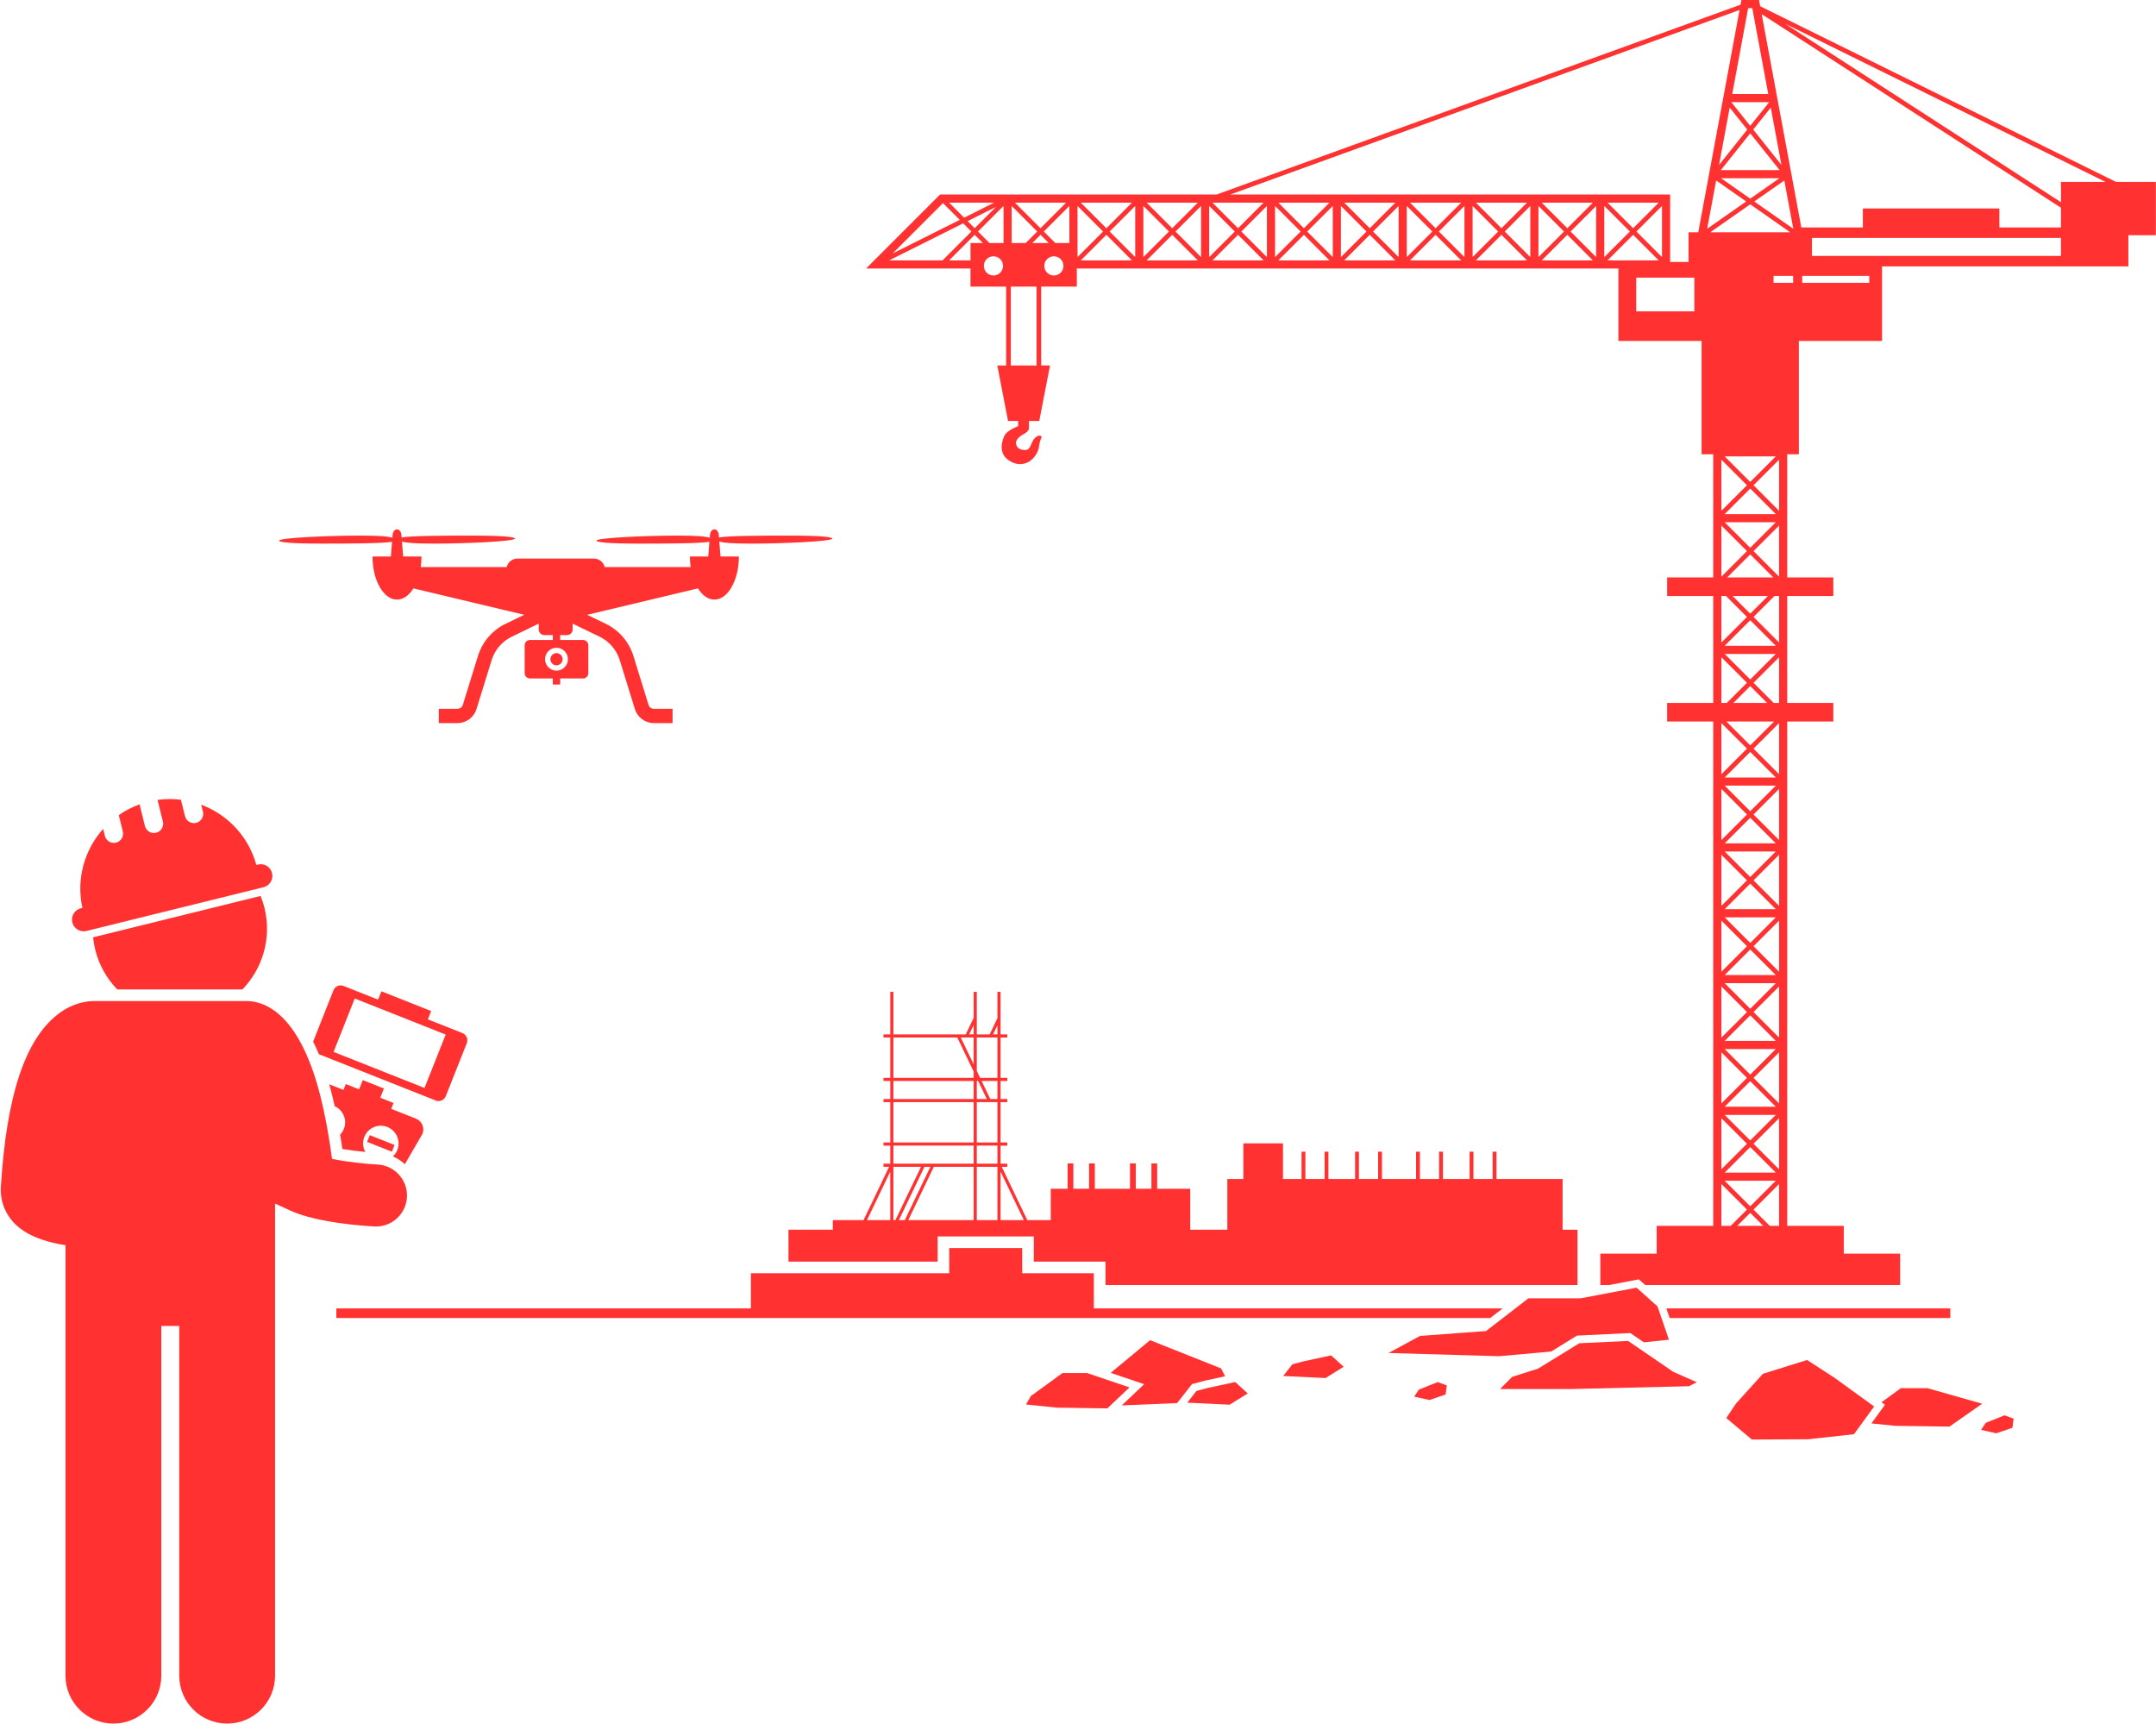
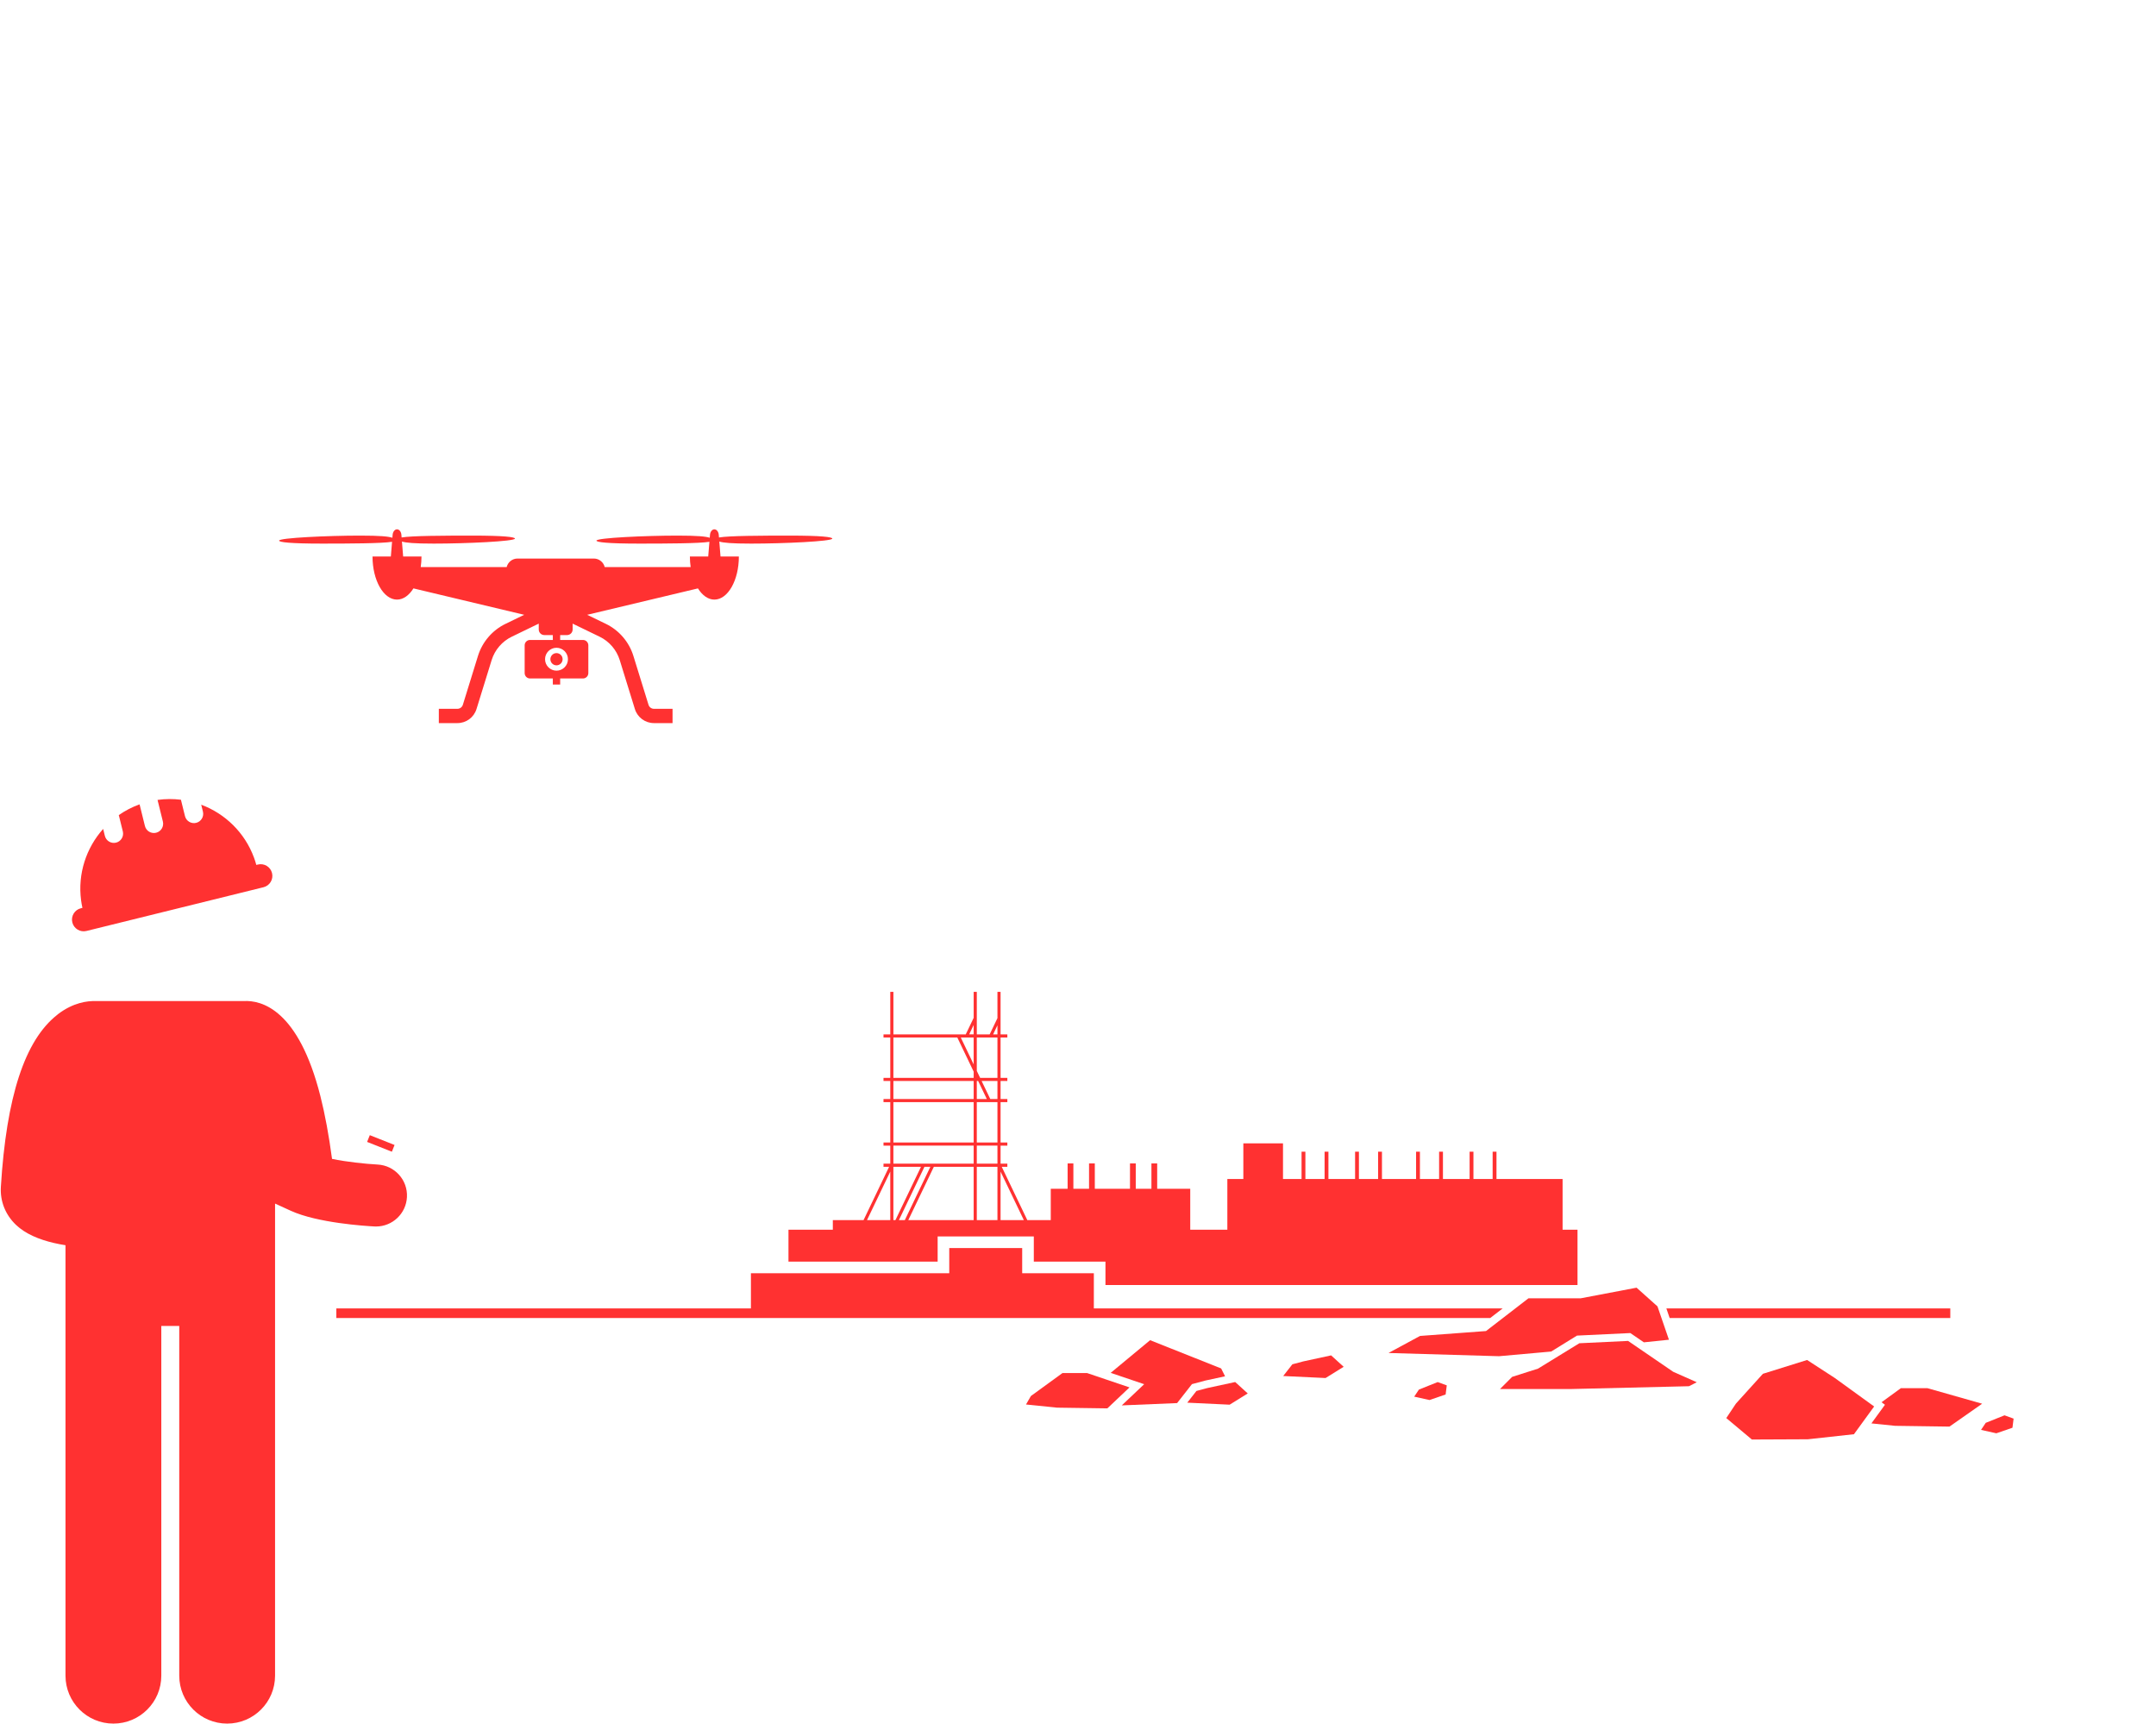
<svg xmlns="http://www.w3.org/2000/svg" fill="#ff3131" height="444.9" preserveAspectRatio="xMidYMid meet" version="1" viewBox="-0.2 0.0 556.5 444.9" width="556.5" zoomAndPan="magnify">
  <g id="change1_1">
-     <path d="M85.411,282.193c0.271,1.07,0.532,2.181,0.785,3.329c2.207,1.006,3.271,3.563,2.368,5.844 c-0.227,0.574-0.56,1.073-0.964,1.491c0.2,1.207,0.393,2.442,0.576,3.708 c1.931,0.323,4.012,0.579,5.91,0.761c-0.627-1.153-0.776-2.556-0.255-3.872c0.933-2.353,3.596-3.505,5.949-2.572 s3.505,3.596,2.572,5.949c-0.259,0.653-0.66,1.202-1.141,1.651c1.148,0.498,2.196,1.175,3.099,2.011l4.548-7.862 c0.608-1.534-0.15-3.286-1.684-3.894l-6.391-2.533l0.599-1.511l-3.428-1.359l0.944-2.382l-5.462-2.165 l-0.944,2.382l-3.428-1.359l-0.599,1.511l-3.681-1.459c0.212,0.752,0.42,1.521,0.622,2.319 C85.409,282.185,85.41,282.189,85.411,282.193z" fill="inherit" />
    <path d="M97.156 291.705H99.031V298.58H97.156z" fill="inherit" transform="rotate(-68.384 98.089 295.132)" />
-     <path d="M114.864,282.93l5.425-13.69c0.405-1.023-0.1-2.191-1.123-2.596l-8.925-3.537l0.852-2.149 l-12.845-5.09l-0.852,2.149l-8.925-3.537c-1.023-0.405-2.191,0.1-2.596,1.122l-5.251,13.251 c0.509,1.009,1.007,2.091,1.491,3.251l30.152,11.949C113.29,284.457,114.459,283.952,114.864,282.93z M85.901,271.506l5.462-13.783l23.476,9.303l-5.462,13.783L85.901,271.506z" fill="inherit" />
-     <path d="M424.458,331.674h65.803v-8.099h-14.551v-7.171h-14.597v-11.648v-2.1v-14.897v-2.099v-14.897v-2.1 v-14.897v-2.1v-14.897v-2.1v-14.897v-2.1v-14.897v-2.099V186.231h11.898v-4.799h-11.898v-12.647v-2.1v-12.848 h11.898v-4.799h-11.898v-14.247v-2.099v-15.447h3.004V88.005h21.473v-19.254h46.183h7.455h9.941v-8.044h7.098V46.96 h-10.268L454.141,1.61L453.842,0h-4.552l-0.225,1.211L313.813,50.209h-1.897h-2.099h-14.897h-2.099h-14.897h-2.1 h-15.794h-1.202h-16.382l-19.096,19.096h19.53h7.422v4.675h9.206v20.352h-2.288l2.776,14.323h2.615v1.333 c0,0-2.707,1.018-3.421,2.252c-0.715,1.234-1.754,4.526,0.715,6.366c2.469,1.841,4.526,1.169,5.587,0.498 c1.061-0.671,2.317-2.165,2.512-3.984c0.195-1.819,0.875-2.217,0.563-2.512c-0.39-0.368-1.559-0.173-2.317,1.472 c-0.758,1.646-0.866,2.339-2.62,1.992c-1.754-0.346-1.646-1.927-1.516-2.209 c0.13-0.281,0.476-1.083,1.992-1.862s1.278-1.711,1.278-1.711v-1.637h2.668l2.776-14.323h-2.288V73.981h9.206 v-4.675h0.178h14.897h2.099h14.897h2.099h14.897h2.099h14.897h2.1h14.897h2.099h14.897h2.1h14.897h2.099h14.897 h2.1h3.646v18.7h21.473v29.24h3.004v15.447v2.099v14.247h-11.898v4.799h11.898v12.848v2.1v12.647h-11.898v4.799 h11.898v14.447v2.099v14.897v2.1v14.897v2.1v14.897v2.1v14.897v2.1v14.897v2.099v14.897v2.1v11.648 h-14.597v7.171h-14.551v8.099h2.298l7.652-1.465L424.458,331.674z M256.394,52.309l-7.739,3.875l-3.875-3.875 H256.394z M256.883,53.406l-5.503,5.503l-1.831-1.831L256.883,53.406z M243.2,52.426l4.324,4.324l-17.322,8.674 L243.2,52.426z M242.881,67.206h-13.56l19.097-9.562l2.113,2.113l-7.449,7.449H242.881z M250.304,62.734v4.472 h-5.524l6.6-6.6l2.128,2.128H250.304z M256.226,71.105c-1.367,0-2.474-1.108-2.474-2.474 c0-1.367,1.108-2.474,2.474-2.474c1.367,0,2.474,1.108,2.474,2.474C258.701,69.997,257.593,71.105,256.226,71.105z M258.828,62.734h-3.624l-2.976-2.976l6.6-6.6V62.734z M274.976,52.309l-6.6,6.6l-6.6-6.6H274.976z M260.928,53.157l6.6,6.6l-2.976,2.976h-3.624V53.157z M267.341,94.333h-6.632V73.981h6.632V94.333z M266.248,62.734l2.128-2.128l2.128,2.128H266.248z M271.823,71.105c-1.367,0-2.474-1.108-2.474-2.474 c0-1.367,1.108-2.474,2.474-2.474s2.474,1.108,2.474,2.474C274.298,69.997,273.19,71.105,271.823,71.105z M275.824,62.734h-3.624l-2.976-2.976l6.6-6.6V62.734z M291.973,52.309l-6.6,6.6l-6.6-6.6H291.973z M277.924,53.157l6.6,6.6l-6.6,6.6V53.157z M278.772,67.206l6.6-6.6l6.6,6.6H278.772z M292.821,66.358 l-6.6-6.6l6.6-6.6V66.358z M308.969,52.309l-6.6,6.6l-6.6-6.6H308.969z M294.92,53.157 l6.6,6.6l-6.6,6.6V53.157z M295.769,67.206l6.6-6.6l6.6,6.6H295.769z M309.817,66.358l-6.6-6.6 l6.6-6.6V66.358z M444.117,316.404v-10.799l6.6,6.6l-4.199,4.199H444.117z M444.965,302.657l6.6-6.6 l6.6,6.6H444.965z M458.166,304.756l-6.6,6.6l-6.6-6.6H458.166z M444.965,287.76h13.2l-6.6,6.6 L444.965,287.76z M444.965,285.66l6.6-6.6l6.6,6.6H444.965z M444.966,270.764h13.2l-6.6,6.6 L444.966,270.764z M444.966,268.664l6.6-6.6l6.6,6.6H444.966z M444.965,253.767h13.2l-6.6,6.6 L444.965,253.767z M444.965,251.667l6.6-6.6l6.6,6.6H444.965z M444.966,236.771h13.2l-6.6,6.6 L444.966,236.771z M444.966,234.671l6.6-6.6l6.6,6.6H444.966z M444.965,219.774h13.2l-6.6,6.6 L444.965,219.774z M444.965,217.675l6.6-6.6l6.6,6.6H444.965z M444.965,202.778h13.2l-6.6,6.6 L444.965,202.778z M444.965,200.678l6.6-6.6l6.6,6.6H444.965z M445.415,186.231h12.301l-6.151,6.151 L445.415,186.231z M447.215,181.432l4.351-4.351l4.35,4.351H447.215z M444.966,168.785h13.2l-6.6,6.6 L444.966,168.785z M444.966,166.685l6.6-6.6l6.6,6.6H444.966z M447.015,153.838h9.102l-4.551,4.551 L447.015,153.838z M445.616,149.039l5.95-5.95l5.95,5.95H445.616z M444.965,134.792h13.2l-6.6,6.6 L444.965,134.792z M444.965,132.693l6.6-6.6l6.6,6.6H444.965z M444.965,117.796h13.2l-6.6,6.6 L444.965,117.796z M450.717,125.244l-6.6,6.6v-13.2L450.717,125.244z M450.717,142.241l-6.6,6.6v-13.2 L450.717,142.241z M445.318,153.838l5.399,5.399l-6.6,6.6v-11.999H445.318z M450.717,176.233l-5.199,5.199 h-1.401v-11.799L450.717,176.233z M450.717,193.23l-6.6,6.6v-13.2L450.717,193.23z M450.717,210.226 l-6.6,6.6v-13.2L450.717,210.226z M450.717,227.223l-6.6,6.6v-13.2L450.717,227.223z M450.717,244.219 l-6.6,6.6v-13.2L450.717,244.219z M450.717,261.215l-6.6,6.6v-13.2L450.717,261.215z M450.717,278.212 l-6.6,6.6v-13.2L450.717,278.212z M450.717,295.208l-6.6,6.6V288.608L450.717,295.208z M448.215,316.404 l3.351-3.351l3.351,3.351H448.215z M459.014,316.404h-2.401l-4.199-4.199l6.6-6.6V316.404z M459.014,301.808 l-6.6-6.6l6.6-6.6V301.808z M459.014,284.812l-6.6-6.6l6.6-6.6V284.812z M459.014,267.816 l-6.6-6.6l6.6-6.6V267.816z M459.014,250.819l-6.6-6.6l6.6-6.6V250.819z M459.014,233.823 l-6.6-6.6l6.6-6.6V233.823z M459.014,216.826l-6.6-6.6l6.6-6.6V216.826z M459.014,199.83 l-6.6-6.6l6.6-6.6V199.83z M459.014,181.432h-1.402l-5.199-5.199l6.6-6.6V181.432z M459.014,165.837 l-6.6-6.6l5.399-5.399h1.201V165.837z M459.014,148.841l-6.6-6.6l6.6-6.6V148.841z M459.014,131.844 l-6.6-6.6l6.6-6.6V131.844z M462.638,73.005h-5.049v-1.8h5.049V73.005z M452.612,52.002l7.749-5.422 l2.316,12.466L452.612,52.002z M451.566,32.486l-4.887-6.121h9.774L451.566,32.486z M456.866,27.77l2.749,14.797 l-7.282-9.12L456.866,27.77z M450.798,33.447l-7.282,9.12l2.749-14.797L450.798,33.447z M451.566,34.408 l7.588,9.503h-15.175L451.566,34.408z M459.082,46.011l-7.517,5.26l-7.516-5.26H459.082z M482.284,73.005h-17.296 v-1.8h17.296V73.005z M531.774,66.052h-64.281V61.403h64.281V66.052z M543.29,46.96h-11.517v5.232L460.519,6.097 L543.29,46.96z M531.774,53.621v1.837v3.245h-15.897V53.809h-35.243v4.894h-15.885L454.519,3.644L531.774,53.621z M451.035,2.1h1.062l4.118,22.166h-9.298L451.035,2.1z M325.965,52.309l-6.6,6.6l-6.6-6.6H325.965z M311.916,53.157l6.6,6.6l-6.6,6.6V53.157z M312.765,67.206l6.6-6.6l6.6,6.6H312.765z M326.813,66.358l-6.6-6.6l6.6-6.6V66.358z M335.513,59.757l-6.6,6.6V53.157L335.513,59.757z M329.761,52.309h13.2l-6.6,6.6L329.761,52.309z M329.761,67.206l6.6-6.6l6.6,6.6H329.761z M343.81,66.357l-6.6-6.6l6.6-6.6V66.357z M352.51,59.757l-6.6,6.6V53.157L352.51,59.757z M346.757,52.309 h13.2l-6.6,6.6L346.757,52.309z M346.757,67.206l6.6-6.6l6.6,6.6H346.757z M360.806,66.358 l-6.6-6.6l6.6-6.6V66.358z M369.506,59.757l-6.6,6.6V53.157L369.506,59.757z M363.754,52.309h13.2 l-6.6,6.6L363.754,52.309z M363.754,67.206l6.6-6.6l6.6,6.6H363.754z M377.802,66.357l-6.6-6.6 l6.6-6.6V66.357z M386.502,59.757l-6.6,6.6V53.157L386.502,59.757z M380.75,52.309h13.2l-6.6,6.6 L380.75,52.309z M380.75,67.206l6.6-6.6l6.6,6.6H380.75z M394.799,66.358l-6.6-6.6l6.6-6.6 V66.358z M403.499,59.757l-6.6,6.6V53.157L403.499,59.757z M397.747,52.309h13.201l-6.6,6.6L397.747,52.309z M397.747,67.206l6.6-6.6l6.6,6.6H397.747z M411.796,66.358l-6.6-6.6l6.6-6.6V66.358z M421.343,58.909l-6.6-6.6h13.2L421.343,58.909z M428.792,53.157v13.2l-6.6-6.6L428.792,53.157z M420.495,59.757l-6.6,6.6V53.157L420.495,59.757z M414.743,67.206l6.6-6.6l6.6,6.6H414.743z M437.143,80.353h-15.012v-8.698h15.012V80.353z M438.15,59.958h-2.511v7.655h-4.748V50.209h-16.996h-2.1h-14.897 h-2.099h-14.897h-2.1h-14.897h-2.099h-14.897h-2.1H328.913h-2.099h-9.478L448.81,2.579L438.15,59.958z M442.77,46.58l7.749,5.422l-10.065,7.043L442.77,46.58z M441.243,59.958l10.322-7.223l10.322,7.223H441.243z" fill="inherit" />
    <path d="M241.819,319.139h24.825v6.496h18.495v6.039h121.844v-14.269h-3.853V304.304h-17.064v-7.046h-0.991v7.046 h-4.954v-7.046h-0.991v7.046h-6.881v-7.046h-0.991v7.046h-4.954v-7.046h-0.991v7.046h-8.807v-7.046h-0.991v7.046 h-4.954v-7.046h-0.991v7.046h-6.881v-7.046h-0.991v7.046h-4.954v-7.046h-0.991v7.046h-4.789v-9.193H320.727v9.193 h-4.128v13.101h-9.578v-10.569h-8.532v-6.551h-1.486v6.551h-4.046v-6.551h-1.486v6.551h-9.083v-6.551h-1.486v6.551 h-4.046v-6.551h-1.486v6.551h-4.349v8.08h-6.058l-6.596-13.759h1.447v-0.807h-1.749v-4.655h1.749v-0.807h-1.749 v-10.415h1.749v-0.807h-1.749v-4.656h1.749v-0.807h-1.749v-10.415h1.749v-0.807h-1.749v-10.973h-0.807v6.782 l-2.009,4.191h-3.319v-10.973h-0.807v6.698l-2.049,4.275h-18.672v-10.973h-0.807v10.973h-1.749v0.807h1.749v10.415 h-1.749v0.807h1.749v4.656h-1.749v0.807h1.749v10.415h-1.749v0.807h1.749v4.655h-1.749v0.807h1.447l-6.596,13.759 h-7.93v2.489h-11.45v8.23h38.505V319.139z M258.064,302.394l6.003,12.522h-6.003V302.394z M257.257,283.664 h-1.852l-2.232-4.656h4.084V283.664z M257.257,264.635v2.345h-1.116L257.257,264.635z M251.928,267.787h5.329 v10.415h-4.471l-0.858-1.79V267.787z M251.928,279.009h0.35l2.232,4.656h-2.582V279.009z M251.928,284.472h5.329 v10.415h-5.329V284.472z M251.928,295.694h5.329v4.655h-5.329V295.694z M251.928,301.157h5.329v13.759h-5.329 V301.157z M229.592,314.916h-6.003l6.003-12.522V314.916z M251.121,264.55v2.429h-1.156L251.121,264.55z M251.121,267.787v6.941l-3.328-6.941H251.121z M230.399,267.787h16.499l4.223,8.809v1.606h-20.722V267.787z M230.399,279.009h20.722v4.656h-20.722V279.009z M230.399,284.472h20.722v10.415h-20.722V284.472z M230.399,295.694 h20.722v4.655H240.341l-0.006-0.003l-0.001,0.003h-2.415l-0.006-0.003l-0.001,0.003h-7.513V295.694z M230.399,314.916 v-13.759h7.125l-6.596,13.759H230.399z M231.824,314.916l6.596-13.759h1.527l-6.596,13.759H231.824z M240.842,301.157h10.279v13.759h-16.875L240.842,301.157z" fill="inherit" />
    <path d="M285.139 337.717L282.139 337.717 282.139 328.635 263.644 328.635 263.644 322.139 244.819 322.139 244.819 328.635 193.626 328.635 193.626 337.717 190.626 337.717 86.617 337.717 86.617 340.194 190.626 340.194 193.626 340.194 282.139 340.194 285.139 340.194 384.445 340.194 387.656 337.717z" fill="inherit" />
    <path d="M503.204 340.194L503.204 337.717 429.919 337.717 430.77 340.194z" fill="inherit" />
    <path d="M490.45 358.299L485.453 361.933 486.342 362.577 482.841 367.391 488.971 368.016 502.992 368.216 511.428 362.31 497.306 358.299z" fill="inherit" />
    <path d="M473.378 355.658L466.242 351.021 454.836 354.586 447.875 362.279 445.384 366.016 451.989 371.552 466.447 371.487 478.337 370.182 483.546 363.022z" fill="inherit" />
    <path d="M336.172 351.392L333.381 352.137 331.015 355.16 341.949 355.68 346.625 352.778 343.384 349.833z" fill="inherit" />
    <path d="M373.235 357.574L370.893 356.723 366.045 358.661 364.831 360.483 368.777 361.36 372.941 359.928z" fill="inherit" />
    <path d="M519.25 368.512L519.544 366.157 517.201 365.305 512.354 367.245 511.14 369.066 515.087 369.943z" fill="inherit" />
    <path d="M406.844 344.729L420.614 344.073 424.11 346.465 430.58 345.793 427.623 337.188 422.225 332.359 407.777 335.107 394.314 335.107 383.366 343.553 366.339 344.814 358.195 349.216 386.728 350.048 400.184 348.843z" fill="inherit" />
    <path d="M431.684 354.07L420.039 346.102 407.456 346.702 396.787 353.257 390.116 355.379 386.976 358.519 405.268 358.519 435.76 357.793 437.765 356.765z" fill="inherit" />
    <path d="M310.968 356.321L316.01 355.231 314.997 353.204 296.661 345.914 286.489 354.346 295.132 357.271 289.348 362.743 303.633 362.148 307.461 357.256z" fill="inherit" />
    <path d="M280.388 354.392L274.046 354.392 265.892 360.323 264.627 362.509 272.651 363.327 285.625 363.512 291.345 358.101z" fill="inherit" />
    <path d="M311.414 358.271L308.623 359.015 306.257 362.039 317.19 362.56 321.866 359.657 318.625 356.712z" fill="inherit" />
-     <path d="M68.063,234.322c-0.263-1.063-0.601-2.088-1-3.075l-43.234,10.678c0.106,1.059,0.284,2.123,0.546,3.187 c0.992,4.016,3.009,7.507,5.699,10.273h32.29C67.579,250,69.992,242.135,68.063,234.322z" fill="inherit" />
    <path d="M20.672,234.427c-1.617,0.399-2.604,2.034-2.204,3.653c0.4,1.62,2.034,2.607,3.651,2.208l39.931-9.862 l5.372-1.327l0.389-0.096c1.619-0.4,2.606-2.034,2.206-3.654c-0.4-1.618-2.034-2.606-3.653-2.206l-0.403,0.1 c-0.178-0.65-0.38-1.288-0.61-1.909c-2.388-6.468-7.464-11.34-13.613-13.636l0.443,1.793 c0.316,1.28-0.465,2.575-1.744,2.891c-1.28,0.316-2.576-0.466-2.892-1.746l-1.042-4.219 c-1.972-0.244-3.998-0.241-6.038,0.047l1.378,5.58c0.316,1.28-0.464,2.575-1.744,2.891 c-1.283,0.317-2.576-0.466-2.892-1.746l-1.378-5.58c-1.94,0.696-3.734,1.636-5.365,2.77l1.042,4.218 c0.316,1.28-0.464,2.575-1.746,2.892c-1.28,0.316-2.574-0.467-2.89-1.747l-0.443-1.792 c-4.372,4.894-6.595,11.569-5.698,18.404c0.086,0.657,0.204,1.315,0.349,1.974L20.672,234.427z" fill="inherit" />
    <path d="M70.799,315.567v-4.915l4.061,1.857c6.873,3.142,19.181,3.922,21.578,4.047 c0.142,0.007,0.282,0.011,0.422,0.011c4.227,0,7.757-3.312,7.981-7.582c0.231-4.411-3.158-8.174-7.568-8.408 c-3.257-0.172-8.089-0.692-11.769-1.458c-0.814-6.091-1.818-11.518-3-16.188c-0-0.001-0.001-0.002-0.001-0.003 c-5.667-22.398-15.198-24.826-19.838-24.542H24.572c-2.214-0.08-5.855,0.378-9.762,3.345 c-0.089,0.068-0.173,0.15-0.261,0.22c-8.339,6.559-13.095,21.07-14.524,44.368 c-0.229,3.728,1.16,7.221,3.909,9.838c2.418,2.301,5.901,3.761,9.773,4.663c0.979,0.228,1.981,0.42,3,0.581 v13.107v7.422v90.578c0,6.83,5.537,12.363,12.363,12.363c6.828,0,12.365-5.533,12.365-12.363v-87.272v-3h4.635v3 v87.272c0,6.83,5.537,12.363,12.363,12.363c6.828,0,12.365-5.533,12.365-12.363V341.928v-7.422V315.567z" fill="inherit" />
    <path d="M184.193,154.762c3.49,0,6.32-4.981,6.32-11.126h-4.734l-0.313-3.86 c1.004,0.323,3.246,0.534,8.221,0.534c8.273,0,20.944-0.581,20.944-1.298c0-0.397-2.799-0.768-11.072-0.768 c-7,0-15.675,0.037-18.179,0.482l-0.055-0.684c-0.066-0.809-0.554-1.419-1.133-1.419 c-0.58,0-1.067,0.61-1.133,1.419l-0.062,0.761c-0.966-0.338-3.199-0.559-8.3-0.559 c-8.273,0-20.944,0.582-20.944,1.298c0,0.398,2.798,0.768,11.071,0.768c6.921,0,15.475-0.036,18.088-0.467 l-0.308,3.793h-4.734c0,0.947,0.074,1.861,0.201,2.739h-22.183c-0.314-1.267-1.45-2.21-2.813-2.21h-19.688 c-1.363,0-2.499,0.942-2.812,2.21h-22.183c0.126-0.878,0.201-1.792,0.201-2.739h-4.734l-0.313-3.86 c1.004,0.323,3.246,0.534,8.221,0.534c8.273,0,20.944-0.581,20.944-1.298c0-0.397-2.799-0.768-11.072-0.768 c-7,0-15.675,0.037-18.179,0.482l-0.055-0.684c-0.066-0.809-0.554-1.419-1.133-1.419 c-0.58,0-1.067,0.61-1.133,1.419l-0.062,0.761c-0.966-0.338-3.199-0.559-8.3-0.559 c-8.273,0-20.944,0.582-20.944,1.298c0,0.398,2.798,0.768,11.071,0.768c6.921,0,15.475-0.036,18.088-0.467 l-0.308,3.793h-4.734c0,6.145,2.829,11.126,6.321,11.126c1.634,0,3.118-1.101,4.24-2.892l28.591,6.816 l-4.822,2.335c-3.399,1.646-5.989,4.66-7.106,8.268l-3.904,12.62c-0.193,0.623-0.76,1.042-1.412,1.042H113.07 v3.686h4.793c2.277,0,4.26-1.462,4.934-3.638l3.904-12.62c0.815-2.636,2.707-4.837,5.19-6.039l6.969-3.375 v1.509c0,0.797,0.646,1.443,1.442,1.443h2.192v1.26h-5.884c-0.766,0-1.387,0.621-1.387,1.387v7.169 c0,0.766,0.621,1.386,1.387,1.386h5.884v1.567h1.894v-1.567h5.885c0.766,0,1.386-0.621,1.386-1.386v-7.169 c0-0.766-0.621-1.387-1.386-1.387h-5.885v-1.26h1.777c0.797,0,1.442-0.646,1.442-1.443v-1.509l6.969,3.375 c2.483,1.202,4.374,3.403,5.189,6.039l3.904,12.62c0.674,2.176,2.656,3.638,4.934,3.638h4.793v-3.686h-4.793 c-0.652,0-1.219-0.418-1.412-1.042l-3.904-12.62c-1.115-3.608-3.705-6.622-7.105-8.268l-4.821-2.335l28.59-6.816 C181.075,153.662,182.559,154.762,184.193,154.762z M146.395,170.148c0,1.631-1.322,2.954-2.954,2.954 s-2.954-1.322-2.954-2.954s1.322-2.954,2.954-2.954S146.395,168.517,146.395,170.148z" fill="inherit" />
    <circle cx="143.441" cy="170.148" fill="inherit" r="1.578" />
  </g>
</svg>